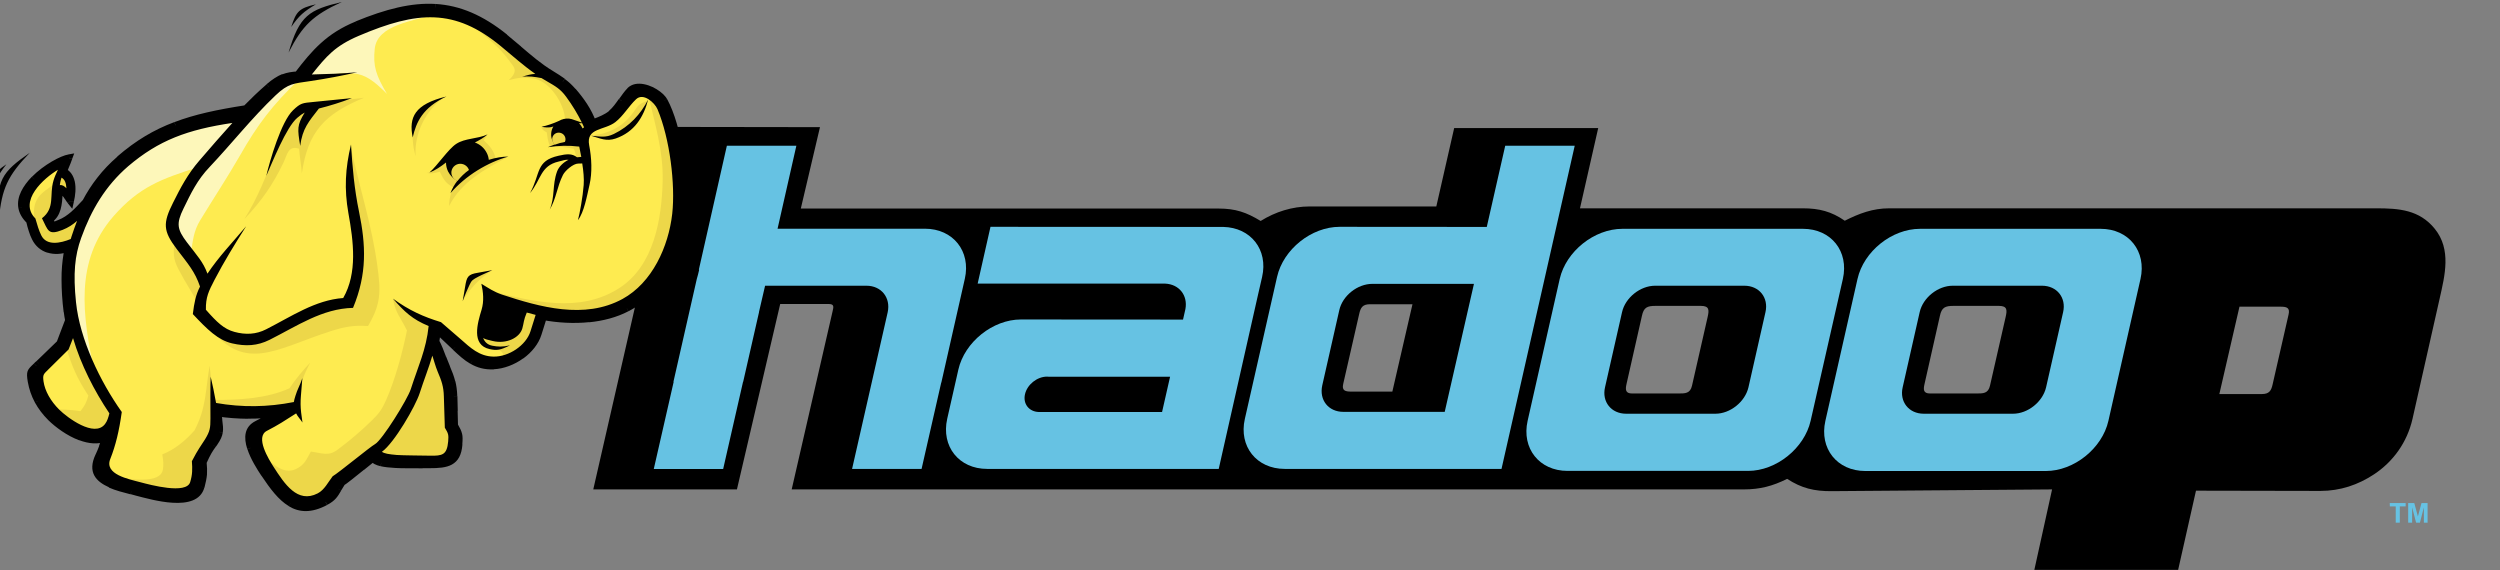
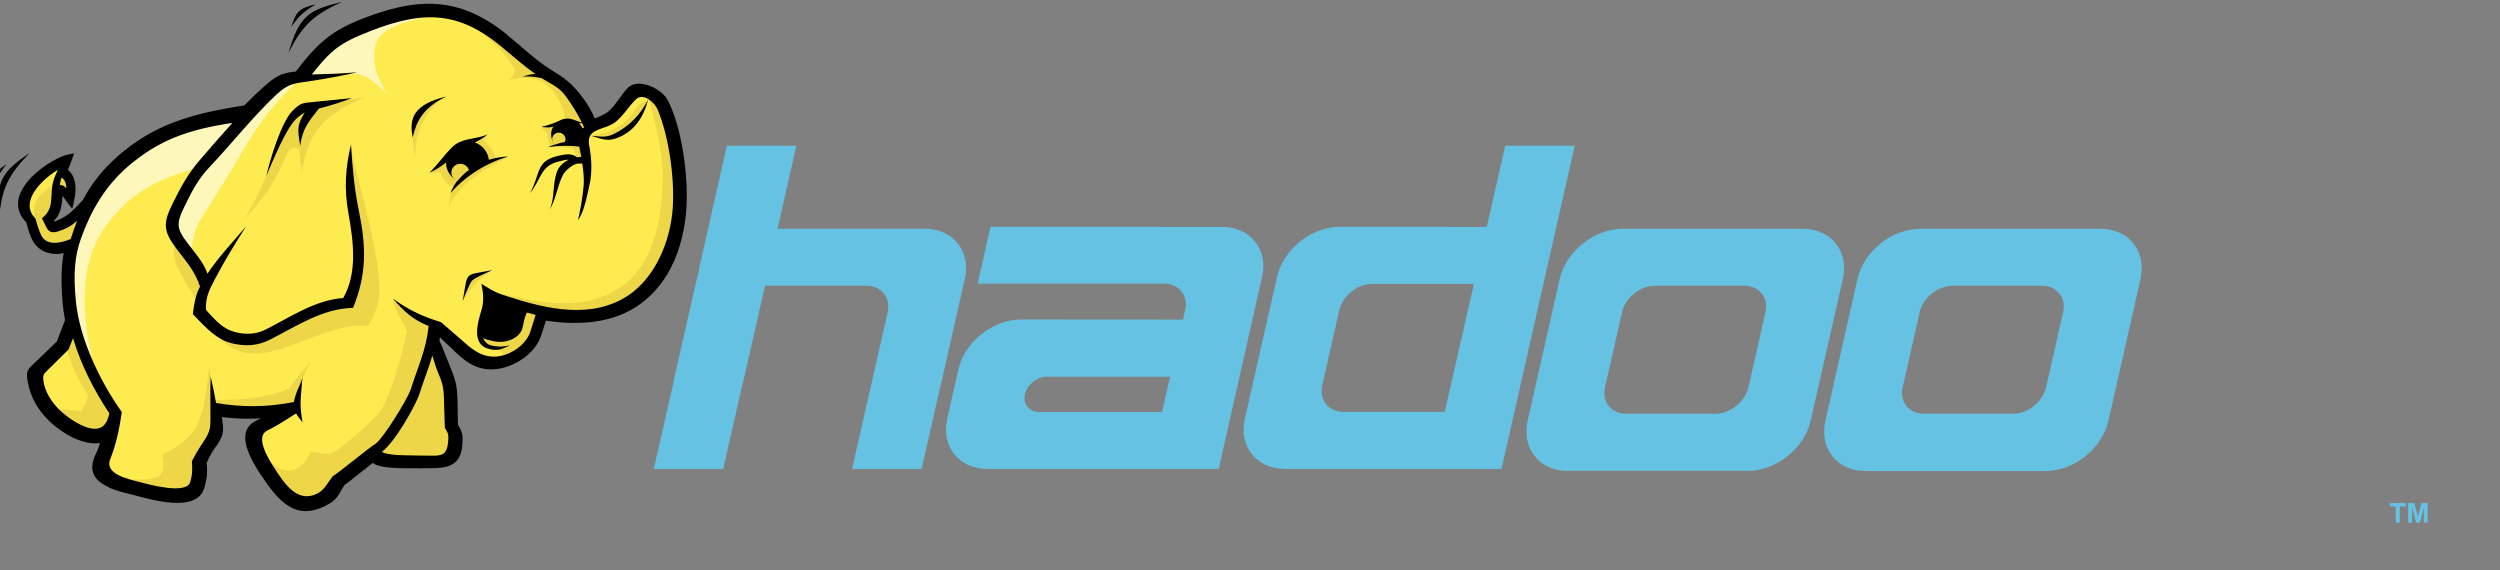
<svg xmlns="http://www.w3.org/2000/svg" width="114" height="26" viewBox="0 0 114 26" fill="none">
  <rect x="0" y="0" width="114" height="26" fill="#808080" stroke="none" />
  <g id="_hadoop" clip-path="url(#clip0_2955_37362)">
    <g id="Group">
      <path id="Vector" d="M108.972 22.941H109.698V23.091C109.611 23.091 109.518 23.091 109.431 23.091V23.833H109.245V23.091C109.157 23.091 109.065 23.091 108.977 23.091L108.972 22.941ZM109.813 23.833V22.941H110.092L110.256 23.55L110.42 22.941H110.698V23.833C110.644 23.833 110.583 23.833 110.529 23.833V23.134L110.349 23.833C110.288 23.833 110.228 23.833 110.174 23.833L109.993 23.134V23.833C109.928 23.833 109.873 23.833 109.813 23.833Z" fill="#66C2E3" />
-       <path id="Vector_2" fill-rule="evenodd" clip-rule="evenodd" d="M92.766 25.985H99.323L100.137 22.375L105.808 22.386C106.72 22.386 107.529 22.108 108.25 21.633C109.119 21.061 109.764 20.18 110.01 19.102L111.25 13.606C111.485 12.559 111.791 11.379 111.026 10.434C110.321 9.563 109.387 9.499 108.354 9.499C100.951 9.505 93.553 9.499 86.149 9.499C85.401 9.499 84.778 9.734 84.122 10.065C83.51 9.643 82.959 9.499 82.204 9.499H72.047L72.878 5.841H66.31L65.496 9.414H59.721C58.923 9.414 58.158 9.659 57.486 10.076C56.836 9.681 56.339 9.51 55.569 9.51H36.517L37.391 5.798L30.834 5.788L27.053 22.317H33.604L35.577 13.863H37.795C38.057 13.863 38.008 14.012 37.964 14.204L36.101 22.317H79.516C80.254 22.317 80.828 22.167 81.494 21.836C82.15 22.263 82.724 22.402 83.521 22.397L93.575 22.317L92.766 25.985ZM64.409 13.873H62.475C62.136 13.873 62.043 14.023 61.978 14.322L61.251 17.505C61.18 17.809 61.338 17.857 61.611 17.857H63.491L64.409 13.873ZM75.495 13.948H77.56C77.959 13.948 77.937 14.151 77.866 14.466L77.156 17.585C77.074 17.948 76.844 17.943 76.522 17.943H74.424C74.118 17.943 74.113 17.766 74.167 17.521L74.872 14.402C74.954 14.017 75.112 13.948 75.495 13.948ZM89.083 13.948H91.149C91.547 13.948 91.526 14.151 91.455 14.466L90.744 17.585C90.662 17.948 90.433 17.943 90.111 17.943H88.013C87.701 17.943 87.701 17.766 87.756 17.521L88.46 14.402C88.542 14.017 88.701 13.948 89.083 13.948ZM101.202 17.969H103.136C103.475 17.969 103.568 17.82 103.633 17.521L104.36 14.338C104.431 14.033 104.273 13.985 103.999 13.985H102.12L101.202 17.969Z" fill="black" />
      <path id="J" fill-rule="evenodd" clip-rule="evenodd" d="M73.982 10.434H82.216C83.499 10.434 84.319 11.459 84.035 12.72L82.565 19.187C82.281 20.442 80.997 21.473 79.713 21.473H71.479C70.195 21.473 69.376 20.447 69.66 19.187L71.124 12.714C71.414 11.459 72.698 10.434 73.982 10.434ZM75.473 13.029H79.544C80.221 13.029 80.658 13.574 80.505 14.236L79.73 17.66C79.576 18.322 78.899 18.866 78.222 18.866H74.151C73.474 18.866 73.036 18.322 73.189 17.66L73.965 14.236C74.113 13.574 74.796 13.029 75.473 13.029Z" fill="#66C2E3" />
      <path id="K" fill-rule="evenodd" clip-rule="evenodd" d="M68.638 6.647L67.797 10.348L61.087 10.343C59.803 10.343 58.519 11.368 58.235 12.623L56.765 19.102C56.481 20.357 57.301 21.382 58.585 21.382H68.469L71.807 6.647H68.638ZM62.579 12.944H67.212L65.879 18.781H61.257C60.579 18.781 60.147 18.242 60.295 17.574L61.071 14.146C61.218 13.483 61.901 12.944 62.579 12.944Z" fill="#66C2E3" />
      <g id="Group_2">
        <path id="Vector_3" fill-rule="evenodd" clip-rule="evenodd" d="M33.145 6.647L31.867 12.298H31.883L31.829 12.522L31.774 12.72L30.709 17.409H30.72L29.812 21.387H32.976L33.883 17.409H33.889L34.61 14.242C34.61 14.236 34.61 14.231 34.61 14.226L34.888 13.029H39.511C40.188 13.029 40.625 13.574 40.478 14.242L38.855 21.382H42.024L42.92 17.446H42.925L43.996 12.714C44.281 11.459 43.461 10.429 42.177 10.429H35.457L36.314 6.647H33.145ZM55.574 21.382H45.013C43.729 21.382 42.909 20.357 43.193 19.096L43.619 17.216L43.701 16.853C43.986 15.598 45.27 14.568 46.553 14.568L53.946 14.573L54.055 14.092C54.17 13.467 53.766 12.96 53.132 12.933H44.581L45.166 10.343L55.782 10.348C57.038 10.375 57.836 11.39 57.552 12.629L57.35 13.51L57.109 14.578L55.574 21.382ZM47.362 18.787H52.99L53.356 17.179H47.827C47.799 17.179 47.772 17.174 47.745 17.174C47.291 17.174 46.838 17.537 46.739 17.98C46.641 18.413 46.92 18.77 47.362 18.787C47.362 18.781 47.362 18.781 47.362 18.787Z" fill="#66C2E3" />
        <g id="Group_3">
          <path id="J_00000005259188491813456480000002420183886748149152_" fill-rule="evenodd" clip-rule="evenodd" d="M87.554 10.434H95.788C97.072 10.434 97.891 11.459 97.607 12.72L96.143 19.192C95.859 20.447 94.575 21.478 93.291 21.478H85.057C83.773 21.478 82.953 20.453 83.237 19.192L84.702 12.72C84.986 11.459 86.27 10.434 87.554 10.434ZM89.045 13.029H93.116C93.793 13.029 94.231 13.574 94.078 14.236L93.302 17.66C93.149 18.322 92.471 18.866 91.794 18.866H87.723C87.046 18.866 86.609 18.322 86.762 17.66L87.537 14.236C87.685 13.574 88.368 13.029 89.045 13.029Z" fill="#66C2E3" />
        </g>
      </g>
      <path id="Vector_4" d="M3.28 14.664L3.122 15.08L2.821 14.973L2.98 14.557L3.28 14.664ZM3.122 15.08L2.887 15.7L2.586 15.593L2.821 14.973L3.122 15.08ZM2.892 15.7L2.854 15.758L2.739 15.646L2.892 15.7ZM2.854 15.753L2.341 16.25L2.117 16.031L2.63 15.534L2.854 15.753ZM2.341 16.25L1.887 16.688L1.663 16.469L2.117 16.031L2.341 16.25ZM1.887 16.688L1.772 16.794L1.548 16.57L1.658 16.469L1.887 16.688ZM1.772 16.8C1.57 16.992 1.526 17.029 1.587 17.377L1.27 17.43C1.182 16.923 1.242 16.864 1.548 16.576L1.772 16.8ZM1.587 17.371C1.636 17.649 1.729 17.932 1.876 18.204L1.592 18.354C1.428 18.049 1.324 17.734 1.27 17.425L1.587 17.371ZM1.876 18.21C2.013 18.466 2.198 18.712 2.428 18.941L2.204 19.16C1.947 18.904 1.745 18.632 1.592 18.354L1.876 18.21ZM2.433 18.941C2.734 19.235 3.22 19.598 3.728 19.785L3.614 20.079C3.056 19.871 2.532 19.481 2.204 19.16L2.433 18.941ZM3.728 19.785C4.083 19.919 4.439 19.961 4.745 19.833L4.87 20.116C4.482 20.282 4.04 20.234 3.614 20.073L3.728 19.785ZM4.739 19.828L5.051 19.694L4.963 20.015L4.81 19.972L4.739 19.828ZM4.958 20.015C4.919 20.159 4.87 20.303 4.816 20.447L4.515 20.34C4.564 20.207 4.608 20.068 4.646 19.929L4.958 20.015ZM4.816 20.447C4.766 20.586 4.706 20.725 4.646 20.859L4.357 20.73C4.417 20.602 4.471 20.474 4.521 20.34L4.816 20.447ZM4.646 20.859C4.379 21.441 4.657 21.745 5.1 21.937L4.969 22.22C4.368 21.953 3.98 21.532 4.357 20.725L4.646 20.859ZM5.1 21.943C5.378 22.066 5.723 22.156 6.034 22.236L5.952 22.541C5.619 22.455 5.264 22.365 4.963 22.231L5.1 21.943ZM6.034 22.231L6.258 22.29L6.176 22.594L5.958 22.535L6.034 22.231ZM6.258 22.29C6.641 22.391 7.296 22.573 7.886 22.61L7.864 22.925C7.247 22.888 6.564 22.696 6.171 22.594L6.258 22.29ZM7.886 22.61C8.422 22.642 8.897 22.557 9.006 22.156L9.318 22.236C9.154 22.829 8.542 22.968 7.864 22.925L7.886 22.61ZM9.012 22.156C9.072 21.943 9.105 21.782 9.116 21.617L9.438 21.644C9.422 21.82 9.383 22.001 9.323 22.236L9.012 22.156ZM9.116 21.617C9.132 21.451 9.127 21.297 9.105 21.093L9.422 21.067C9.443 21.291 9.449 21.467 9.438 21.644L9.116 21.617ZM9.105 21.093L9.116 21.013L9.263 21.078L9.105 21.093ZM9.116 21.019C9.329 20.549 9.422 20.421 9.575 20.196L9.837 20.373C9.689 20.581 9.607 20.698 9.405 21.147L9.116 21.019ZM9.575 20.196L9.646 20.095L9.913 20.271L9.842 20.373L9.575 20.196ZM9.646 20.095C9.766 19.919 9.826 19.801 9.842 19.678L10.159 19.721C10.132 19.897 10.061 20.052 9.913 20.271L9.646 20.095ZM9.842 19.678C9.859 19.55 9.842 19.395 9.815 19.16L10.132 19.123C10.165 19.379 10.187 19.55 10.159 19.716L9.842 19.678ZM9.815 19.16L9.799 19.011L10.116 18.973L10.137 19.123L9.815 19.16ZM9.793 19.011L9.771 18.856L10.088 18.813L10.11 18.973L9.793 19.011ZM9.771 18.856L9.738 18.648L9.952 18.68L9.93 18.834L9.771 18.856ZM9.957 18.68C10.4 18.744 10.848 18.781 11.296 18.781V19.096C10.837 19.091 10.378 19.059 9.908 18.989L9.957 18.68ZM11.296 18.781C11.738 18.786 12.181 18.754 12.623 18.701L12.662 19.011C12.203 19.064 11.749 19.096 11.296 19.091V18.781ZM12.623 18.706L12.722 18.995L12.64 18.861L12.623 18.706ZM12.722 18.995C12.465 19.144 12.203 19.272 11.875 19.438L11.727 19.16C12.05 18.995 12.306 18.867 12.558 18.728L12.722 18.995ZM11.875 19.438L11.804 19.475L11.656 19.198L11.727 19.16L11.875 19.438ZM11.804 19.475C11.465 19.646 11.465 20.004 11.58 20.378L11.274 20.469C11.11 19.956 11.132 19.459 11.656 19.198L11.804 19.475ZM11.58 20.378C11.716 20.8 12.001 21.248 12.186 21.521L11.918 21.692C11.727 21.403 11.427 20.933 11.279 20.474L11.58 20.378ZM12.186 21.515C12.563 22.087 12.918 22.562 13.328 22.808L13.164 23.075C12.7 22.797 12.317 22.285 11.918 21.686L12.186 21.515ZM13.328 22.813C13.716 23.043 14.17 23.064 14.765 22.749L14.918 23.027C14.202 23.406 13.645 23.374 13.164 23.08L13.328 22.813ZM14.771 22.749C15.055 22.6 15.148 22.439 15.279 22.215L15.557 22.37C15.404 22.637 15.29 22.829 14.924 23.021L14.771 22.749ZM15.273 22.215C15.322 22.13 15.383 22.034 15.464 21.911L15.732 22.081C15.667 22.178 15.612 22.274 15.557 22.365L15.273 22.215ZM15.464 21.916L15.519 21.863L15.596 22.001L15.464 21.916ZM15.519 21.863C15.612 21.814 16.011 21.489 16.399 21.179L16.601 21.419C16.197 21.745 15.787 22.076 15.672 22.14L15.519 21.863ZM16.399 21.179L16.896 20.779L17.098 21.024L16.601 21.425L16.399 21.179ZM16.901 20.779L17.022 20.682L17.125 20.8L17 20.901L16.901 20.779ZM17.125 20.8C17.191 20.875 17.289 20.923 17.426 20.955L17.349 21.259C17.147 21.211 16.989 21.136 16.874 21.003L17.125 20.8ZM17.426 20.949C17.584 20.987 17.792 21.003 18.043 21.024L18.021 21.339C17.759 21.323 17.541 21.302 17.355 21.259L17.426 20.949ZM18.043 21.024C18.24 21.04 18.868 21.04 19.273 21.04V21.355C18.858 21.355 18.218 21.355 18.021 21.339L18.043 21.024ZM19.273 21.035H19.573V21.35H19.273V21.035ZM19.573 21.035C19.95 21.035 20.251 21.019 20.447 20.912L20.606 21.184C20.344 21.328 19.999 21.35 19.573 21.35V21.035ZM20.447 20.912C20.628 20.811 20.737 20.613 20.764 20.244L21.087 20.266C21.049 20.757 20.885 21.029 20.606 21.184L20.447 20.912ZM20.764 20.244C20.781 20.058 20.781 19.94 20.759 19.844L21.07 19.774C21.103 19.913 21.098 20.047 21.081 20.266L20.764 20.244ZM20.759 19.849C20.737 19.753 20.688 19.652 20.59 19.486L20.868 19.331C20.977 19.523 21.038 19.641 21.07 19.78L20.759 19.849ZM20.59 19.486L20.568 19.411L20.726 19.406L20.59 19.486ZM20.568 19.411L20.546 18.738L20.868 18.733L20.885 19.406L20.568 19.411ZM20.551 18.738L20.535 18.066L20.857 18.06L20.874 18.733L20.551 18.738ZM20.529 18.066C20.524 17.825 20.497 17.633 20.447 17.441L20.759 17.366C20.814 17.579 20.841 17.793 20.852 18.055L20.529 18.066ZM20.447 17.441C20.398 17.254 20.327 17.061 20.223 16.832L20.518 16.709C20.622 16.949 20.699 17.152 20.753 17.366L20.447 17.441ZM20.229 16.832C20.158 16.672 20.098 16.511 20.038 16.357L20.338 16.25C20.393 16.399 20.453 16.549 20.524 16.714L20.229 16.832ZM20.038 16.357C19.945 16.116 19.857 15.881 19.726 15.63L20.01 15.491C20.147 15.753 20.24 15.999 20.333 16.25L20.038 16.357ZM19.732 15.63L19.715 15.534L19.874 15.561L19.732 15.63ZM19.715 15.534C19.732 15.454 19.743 15.374 19.753 15.294L20.07 15.331C20.059 15.417 20.043 15.502 20.032 15.588L19.715 15.534ZM19.753 15.294C19.765 15.208 19.775 15.128 19.781 15.043L20.103 15.069C20.092 15.16 20.087 15.246 20.07 15.336L19.753 15.294ZM19.781 15.043L19.808 14.717L20.049 14.941L19.939 15.053L19.781 15.043ZM20.054 14.941L20.524 15.384L20.3 15.609L19.83 15.166L20.054 14.941ZM20.524 15.384L20.874 15.716L20.65 15.94L20.3 15.609L20.524 15.384ZM20.874 15.716C21.125 15.956 21.36 16.17 21.617 16.319L21.453 16.591C21.163 16.426 20.917 16.196 20.65 15.945L20.874 15.716ZM21.617 16.319C21.863 16.463 22.141 16.543 22.507 16.527L22.524 16.843C22.092 16.864 21.753 16.762 21.458 16.591L21.617 16.319ZM22.507 16.527C22.901 16.511 23.321 16.346 23.671 16.09L23.862 16.34C23.463 16.629 22.977 16.816 22.524 16.837L22.507 16.527ZM23.671 16.095C24.004 15.854 24.272 15.534 24.381 15.182L24.687 15.272C24.556 15.689 24.245 16.068 23.862 16.346L23.671 16.095ZM24.381 15.182L24.496 14.818L24.802 14.909L24.687 15.272L24.381 15.182ZM24.496 14.818L24.627 14.396L24.933 14.487L24.802 14.909L24.496 14.818ZM24.627 14.396L24.671 14.263L24.813 14.29L24.786 14.445L24.627 14.396ZM24.808 14.29C25.458 14.407 26.163 14.45 26.84 14.38L26.873 14.69C26.163 14.765 25.425 14.717 24.747 14.594L24.808 14.29ZM26.84 14.38C27.436 14.322 28.009 14.172 28.506 13.916L28.654 14.194C28.124 14.471 27.507 14.632 26.867 14.696L26.84 14.38ZM28.506 13.916C29.228 13.537 29.774 12.981 30.168 12.319L30.446 12.474C30.025 13.184 29.441 13.788 28.66 14.194L28.506 13.916ZM30.168 12.319C30.616 11.561 30.867 10.669 30.96 9.75L31.277 9.777C31.178 10.744 30.916 11.678 30.446 12.474L30.168 12.319ZM30.96 9.745C31.036 8.997 30.992 7.972 30.834 6.984L31.151 6.936C31.315 7.951 31.359 9.003 31.277 9.777L30.96 9.745ZM30.834 6.984C30.692 6.113 30.457 5.27 30.14 4.666L30.424 4.522C30.763 5.152 31.003 6.033 31.151 6.936L30.834 6.984ZM30.135 4.666C30.107 4.618 30.069 4.57 30.015 4.517L30.238 4.292C30.315 4.367 30.381 4.447 30.419 4.522L30.135 4.666ZM30.015 4.517C29.878 4.383 29.676 4.26 29.463 4.185L29.567 3.892C29.823 3.977 30.069 4.132 30.238 4.292L30.015 4.517ZM29.463 4.185C29.266 4.121 29.069 4.1 28.927 4.175L28.78 3.897C29.009 3.78 29.293 3.801 29.567 3.892L29.463 4.185ZM28.927 4.175C28.894 4.191 28.867 4.212 28.845 4.234L28.616 4.015C28.665 3.966 28.72 3.929 28.78 3.897L28.927 4.175ZM28.851 4.234C28.72 4.362 28.605 4.527 28.49 4.693L28.228 4.517C28.354 4.34 28.474 4.164 28.621 4.015L28.851 4.234ZM28.485 4.693C28.332 4.912 28.179 5.125 27.982 5.291L27.774 5.051C27.938 4.912 28.08 4.714 28.217 4.517L28.485 4.693ZM27.987 5.291C27.747 5.494 27.468 5.601 27.206 5.702L27.086 5.414C27.321 5.323 27.578 5.222 27.78 5.056L27.987 5.291ZM27.206 5.702L27.086 5.75L26.966 5.462L27.086 5.414L27.206 5.702ZM27.086 5.75L26.933 5.814L26.873 5.659L27.02 5.606L27.086 5.75ZM26.878 5.659C26.774 5.387 26.649 5.141 26.501 4.912L26.774 4.746C26.933 4.992 27.07 5.254 27.179 5.553L26.878 5.659ZM26.501 4.912C26.354 4.682 26.184 4.463 25.999 4.25L26.244 4.047C26.441 4.276 26.616 4.501 26.774 4.746L26.501 4.912ZM25.999 4.25C25.873 4.1 25.725 3.966 25.567 3.849L25.758 3.603C25.939 3.737 26.097 3.886 26.239 4.052L25.999 4.25ZM25.567 3.844C25.419 3.732 25.25 3.63 25.048 3.507L25.217 3.24C25.419 3.363 25.589 3.47 25.758 3.593L25.567 3.844ZM25.048 3.507C24.491 3.165 24.021 2.765 23.545 2.354L23.753 2.119C24.223 2.519 24.676 2.914 25.217 3.24L25.048 3.507ZM23.545 2.354L22.917 1.825L23.119 1.585C23.327 1.756 23.545 1.937 23.759 2.119L23.545 2.354ZM22.917 1.825C21.857 0.97 20.879 0.559 19.841 0.495L19.863 0.18C20.972 0.249 22.01 0.682 23.125 1.579L22.917 1.825ZM19.841 0.495C18.792 0.431 17.672 0.719 16.344 1.264L16.218 0.976C17.595 0.41 18.759 0.116 19.857 0.18L19.841 0.495ZM16.344 1.27C15.716 1.526 15.251 1.83 14.853 2.193L14.634 1.964C15.066 1.574 15.557 1.254 16.218 0.981L16.344 1.27ZM14.853 2.193C14.448 2.562 14.099 2.995 13.705 3.502L13.448 3.315C13.847 2.792 14.208 2.348 14.634 1.964L14.853 2.193ZM13.705 3.502L13.662 3.561L13.585 3.566L13.579 3.411L13.705 3.502ZM13.585 3.566C13.361 3.577 13.175 3.603 12.989 3.678L12.869 3.39C13.093 3.304 13.312 3.272 13.569 3.256L13.585 3.566ZM12.989 3.673C12.804 3.748 12.607 3.87 12.372 4.073L12.159 3.838C12.427 3.609 12.651 3.47 12.869 3.379L12.989 3.673ZM12.372 4.079C12.192 4.239 12.011 4.399 11.837 4.565L11.613 4.34C11.793 4.169 11.973 4.004 12.159 3.844L12.372 4.079ZM11.837 4.565C11.662 4.73 11.492 4.896 11.328 5.067L11.099 4.848C11.268 4.677 11.443 4.506 11.618 4.335L11.837 4.565ZM11.323 5.061L11.23 5.109L11.203 4.954L11.323 5.061ZM11.236 5.109C9.984 5.302 8.968 5.521 8.067 5.862L7.952 5.569C8.875 5.216 9.913 4.997 11.186 4.8L11.236 5.109ZM8.061 5.862C7.165 6.199 6.373 6.669 5.559 7.374L5.346 7.139C6.192 6.407 7.012 5.921 7.946 5.569L8.061 5.862ZM5.559 7.374C5.231 7.662 4.941 7.961 4.695 8.282L4.444 8.095C4.706 7.758 5.007 7.443 5.351 7.144L5.559 7.374ZM4.695 8.282C4.444 8.602 4.231 8.939 4.045 9.296L3.761 9.152C3.958 8.778 4.182 8.426 4.444 8.095L4.695 8.282ZM4.045 9.296L4.018 9.328L3.898 9.222L4.045 9.296ZM4.018 9.328C3.838 9.526 3.652 9.724 3.461 9.894L3.248 9.659C3.433 9.494 3.608 9.302 3.783 9.115L4.018 9.328ZM3.461 9.894C3.258 10.076 3.034 10.226 2.778 10.322L2.663 10.028C2.876 9.948 3.067 9.814 3.248 9.659L3.461 9.894ZM2.778 10.322C2.57 10.396 2.472 10.439 2.357 10.391L2.483 10.103C2.488 10.103 2.537 10.076 2.663 10.028L2.778 10.322ZM2.357 10.391C2.237 10.343 2.204 10.247 2.127 10.049L2.428 9.943C2.472 10.055 2.472 10.097 2.483 10.103L2.357 10.391ZM2.133 10.055L2.089 9.948L2.188 9.878L2.286 10.001L2.133 10.055ZM2.188 9.873C2.483 9.659 2.51 9.227 2.537 8.81L2.86 8.832C2.827 9.318 2.794 9.82 2.384 10.124L2.188 9.873ZM2.532 8.81L2.543 8.661L2.865 8.682L2.854 8.832L2.532 8.81ZM2.543 8.661L2.554 8.506L2.712 8.511L2.707 8.666L2.543 8.661ZM2.712 8.517C2.974 8.527 3.095 8.709 3.226 8.906L2.958 9.077C2.876 8.949 2.799 8.837 2.696 8.832L2.712 8.517ZM3.226 8.906C3.264 8.96 3.297 9.019 3.34 9.067L3.089 9.259C3.04 9.2 2.996 9.136 2.958 9.072L3.226 8.906ZM3.368 9.2L3.297 9.521L3.089 9.264L3.215 9.168L3.368 9.2ZM3.056 9.131C3.111 8.896 3.149 8.586 3.095 8.33L3.406 8.26C3.477 8.57 3.433 8.928 3.368 9.195L3.056 9.131ZM3.095 8.33C3.056 8.169 2.98 8.031 2.827 7.956L2.974 7.678C3.22 7.801 3.346 8.015 3.406 8.266L3.095 8.33ZM2.827 7.956L2.701 7.892L2.75 7.764L2.898 7.817L2.827 7.956ZM2.75 7.764L2.843 7.529L3.138 7.641L3.045 7.87L2.75 7.764ZM2.843 7.529L2.991 7.149L3.291 7.251C3.248 7.379 3.193 7.513 3.138 7.641L2.843 7.529ZM3.116 7.043L3.384 6.995L3.291 7.246L3.138 7.192L3.116 7.043ZM3.171 7.352C2.86 7.406 2.177 7.78 1.685 8.282L1.455 8.063C1.996 7.513 2.767 7.101 3.122 7.043L3.171 7.352ZM1.679 8.282C1.499 8.463 1.346 8.661 1.253 8.864L0.964 8.73C1.078 8.495 1.248 8.271 1.45 8.063L1.679 8.282ZM1.253 8.858C1.16 9.051 1.122 9.243 1.155 9.435L0.838 9.489C0.794 9.232 0.843 8.976 0.964 8.73L1.253 8.858ZM1.155 9.441C1.188 9.611 1.281 9.788 1.461 9.953L1.237 10.178C1.007 9.959 0.882 9.729 0.838 9.489L1.155 9.441ZM1.461 9.953L1.505 10.028L1.352 10.065L1.461 9.953ZM1.505 10.028C1.543 10.188 1.581 10.327 1.619 10.45L1.313 10.541C1.27 10.412 1.231 10.268 1.193 10.103L1.505 10.028ZM1.619 10.45C1.658 10.567 1.696 10.674 1.75 10.781L1.461 10.915C1.401 10.797 1.357 10.68 1.313 10.541L1.619 10.45ZM1.75 10.781C1.865 11.016 2.045 11.16 2.259 11.224L2.16 11.523C1.871 11.432 1.619 11.235 1.461 10.915L1.75 10.781ZM2.259 11.224C2.504 11.299 2.789 11.278 3.056 11.176L3.171 11.465C2.838 11.593 2.477 11.62 2.16 11.518L2.259 11.224ZM3.056 11.176L3.335 11.069L3.269 11.352L3.111 11.32L3.056 11.176ZM3.269 11.352C3.193 11.689 3.149 12.047 3.133 12.447L2.81 12.437C2.827 12.02 2.876 11.646 2.952 11.288L3.269 11.352ZM3.133 12.447C3.116 12.848 3.133 13.296 3.182 13.825L2.86 13.852C2.81 13.318 2.799 12.853 2.81 12.437L3.133 12.447ZM3.176 13.825C3.187 13.948 3.204 14.071 3.22 14.199L2.903 14.236C2.887 14.108 2.871 13.98 2.86 13.852L3.176 13.825ZM3.22 14.194C3.237 14.322 3.258 14.45 3.286 14.578L2.974 14.637C2.947 14.503 2.925 14.37 2.909 14.236L3.22 14.194ZM3.286 14.578L3.28 14.664L3.133 14.61" fill="black" />
      <g id="Group_4">
        <path id="Vector_5" fill-rule="evenodd" clip-rule="evenodd" d="M11.296 5.206L9.186 5.542L7.263 6.364L5.63 7.368L4.078 9.222L3.198 10.13L2.351 10.439L2.127 9.905L2.521 9.344L2.608 8.565L2.87 8.575L3.16 8.832L3.083 8.036L2.767 7.828L2.777 7.523L2.018 7.94L1.335 8.73L1.188 9.435L1.483 9.996L1.756 10.952L2.308 11.208L2.892 11.182L3.444 10.867L3.072 12.693L3.444 14.728L3.04 15.668L1.712 17.072L1.947 17.911L2.575 18.883L3.761 19.7L4.389 19.785L5.089 19.806L4.652 21.558L6.258 22.204L8.263 22.461L8.946 22.023L9.001 20.837L9.766 19.604L9.82 18.626L11.667 18.755L13.377 18.6L11.667 19.604L11.957 20.811L13.038 22.461L14.093 22.899L14.934 22.562L15.279 21.895L17.043 20.581L17.388 20.864L20.152 20.965L20.704 20.527L20.759 19.753L20.573 19.417L20.442 17.328L19.518 15.523L19.677 14.722L20.229 15.005L21.786 16.421L22.551 16.474L23.392 16.138L24.234 15.518L24.654 14.178L27.13 14.332L28.632 13.766L29.845 12.661L30.714 11.075L30.927 9.195L30.741 7.005L30.266 5.051L29.79 4.431L29.129 4.223L27.971 5.457L26.916 5.82L25.993 4.324L25.075 3.507L24.572 3.198L22.573 1.574L20.966 0.725L19.36 0.597L17.491 0.906L15.852 1.494L14.721 2.396L13.825 3.454L12.902 3.71L11.296 5.206Z" fill="#FEEB50" stroke="#1F1917" stroke-width="0.002" stroke-miterlimit="10" />
        <g id="Group_5">
          <path id="Vector_6" fill-rule="evenodd" clip-rule="evenodd" d="M5.182 9.852C3.379 11.913 3.778 14.407 4.28 16.853L3.477 14.877L3.182 13.062L3.264 11.208L4.029 9.435L5.165 7.785L6.936 6.343L8.875 5.558L11.154 5.27L9.045 7.62C7.351 8.159 6.351 8.522 5.182 9.852Z" fill="#FDF7BA" />
          <path id="Vector_7" fill-rule="evenodd" clip-rule="evenodd" d="M13.683 3.582C12.427 4.778 11.744 5.681 10.946 7.086C10.372 8.084 9.733 9.051 9.132 10.039C8.826 10.541 8.799 10.957 8.706 11.534L7.821 10.509L8.242 9.27L9.678 6.754L12.716 3.828L13.683 3.582ZM19.879 0.613C18.874 0.981 17.202 1.104 17.087 2.231C17.005 3.032 17.147 3.433 17.645 4.282C16.426 3.048 16.12 3.24 13.765 3.62L14.776 2.22L16.546 1.147L18.825 0.65L19.879 0.613Z" fill="#FDF7BA" />
        </g>
        <g id="Group_6">
          <path id="Vector_8" fill-rule="evenodd" clip-rule="evenodd" d="M22.655 15.871C22.988 16.074 22.983 16.218 22.928 16.357L23.72 16.047L24.234 15.374L24.616 14.413L24.13 14.055L22.005 14.322L21.846 14.744L21.89 15.342L22.092 15.694L22.409 15.849L22.655 15.871ZM22.458 12.314C21.393 12.613 21.398 12.698 21.087 13.729C21.502 13.083 21.808 12.752 22.458 12.314ZM29.55 4.581C29.359 4.666 29.179 4.709 29.058 4.875C28.802 5.238 28.583 5.547 28.157 5.804C27.944 5.932 27.725 6.017 27.501 6.087C27.316 6.146 27.201 6.092 27.042 6.204L27.326 6.252H27.949L28.72 5.788L29.173 5.323L29.55 4.581ZM12.563 6.893C12.143 8.015 11.777 8.976 11.143 9.991C11.957 9.131 12.449 8.405 12.918 7.433C13.099 7.059 13.132 6.616 13.64 6.781C13.662 7.155 13.743 7.534 13.765 7.908C14.039 5.996 14.809 5.2 16.596 4.458L15.077 4.634L13.651 4.944L12.951 5.937L12.563 6.893ZM16.027 6.845C16.415 8.618 16.967 10.322 17.207 12.122C17.366 13.291 17.382 13.852 16.781 14.867C16.126 14.824 15.716 14.899 15.077 15.102C12.541 15.913 11.088 17.11 9.378 14.701L11.012 15.454L12.175 15.23L14.235 14.055L15.842 13.745L16.361 11.62L15.978 8.811L15.934 7.481L16.027 6.845ZM20.393 17.82C20.18 19.262 20.885 20.036 20.59 20.431C20.508 20.544 20.393 20.741 20.273 20.795C19.825 20.987 19.213 20.757 19.169 20.869H17.699L17.109 20.624L18.016 19.582L18.901 17.703L19.47 15.801H19.765L20.393 17.82Z" fill="#EDD749" />
          <path id="Vector_9" fill-rule="evenodd" clip-rule="evenodd" d="M17.918 13.628C18.038 14.279 18.246 14.439 18.557 15.07C18.35 16.1 18.011 17.329 17.607 18.242C17.437 18.626 17.3 18.84 16.995 19.134C16.486 19.636 15.973 20.074 15.394 20.506C14.978 20.821 14.689 20.661 14.175 20.592C13.957 20.976 13.897 21.19 13.498 21.387C12.88 21.686 12.329 21.04 11.848 20.656L12.897 22.258L13.623 22.92L14.235 23.011L15.05 22.525L15.481 21.729L16.388 21.067L17.497 20.138L18.197 19.166L18.83 18.018L19.645 15.63L19.71 14.723L18.694 14.279C18.442 14.05 18.169 13.857 17.918 13.628ZM9.804 18.237C10.946 18.237 12.154 18.172 13.197 17.708C13.492 17.275 13.787 16.917 14.148 16.533C13.82 17.142 13.716 17.483 13.629 18.167L13.29 18.653L10.711 18.717L9.875 18.626L9.782 18.536L9.804 18.237ZM9.646 17.462L9.558 16.677C9.362 17.825 9.411 18.594 8.87 19.625C8.466 20.084 7.968 20.501 7.4 20.72C7.449 21.003 7.46 21.179 7.433 21.387C7.335 22.13 5.81 21.804 5.187 21.772L8.198 22.53L8.875 22.263L9.099 20.982L9.733 19.833L9.848 19.123L9.646 17.462ZM7.947 10.984C7.914 11.545 7.876 11.774 8.132 12.266C8.455 12.891 8.848 13.483 9.192 14.103L9.307 12.864L7.947 10.984ZM3.302 15.198L3.007 15.812C3.275 16.698 3.515 17.259 4.029 18.039C3.942 18.354 3.871 18.493 3.668 18.749C3.215 18.68 2.816 18.664 2.357 18.664L3.876 19.812L4.625 19.678L5.373 18.947L4.308 17.334L3.302 15.198ZM29.55 4.282C29.856 5.633 30.255 6.883 30.217 8.271C30.173 9.969 29.834 12.122 28.223 13.147C26.419 14.295 24.3 13.751 22.316 13.259L24.737 14.231L26.999 14.343L28.54 13.9L29.741 12.928L30.648 11.07L30.987 8.923L30.714 6.824L30.217 4.746L29.55 4.282ZM2.608 8.319C1.789 8.843 1.467 9.067 1.559 10.034L1.805 10.904L2.155 11.134L2.587 11.273L3.352 11.091L3.75 9.884L2.647 10.413H2.39L2.106 9.985L2.455 9.489L2.641 8.538L2.876 8.608L3.16 8.827L3.122 8.33L2.925 8.009L2.729 7.849L2.608 8.319ZM21 0.704C21.726 1.366 22.622 1.937 23.201 2.744C23.425 3.053 23.677 3.214 23.196 3.657C23.704 3.518 23.89 3.529 24.294 3.577C25.032 3.662 25.72 4.688 25.764 5.425C25.753 5.494 25.562 5.649 24.988 5.804C24.977 5.825 24.666 5.761 24.677 5.782C24.737 5.943 24.813 5.964 24.933 6.039C24.961 6.215 24.977 6.487 25.097 6.68C25.458 6.674 25.808 6.712 26.157 6.781C26.277 6.973 26.256 7.166 26.25 7.358L26.66 7.294L26.545 6.386L26.906 5.788L26.387 4.64L25.392 3.71L25.294 3.705L24.179 3.027L22.355 1.569L21 0.704ZM22.223 6.151C22.185 6.215 22.125 6.322 22.054 6.391C22.355 6.669 22.508 6.861 22.617 7.256L21.59 7.753L20.715 8.57C20.333 8.367 20.24 8.218 20.054 7.833C19.841 7.887 19.634 7.94 19.459 7.881C19.573 7.881 19.639 7.855 19.754 7.785L20.306 7.224L21.284 6.498L21.923 6.295C22.005 6.263 22.141 6.183 22.223 6.151Z" fill="#EDD749" />
-           <path id="Vector_10" fill-rule="evenodd" clip-rule="evenodd" d="M23.169 7.15C22.081 7.726 21.032 8.303 20.48 9.393C20.48 8.01 21.896 7.401 23.169 7.15ZM20.262 4.431C19.453 4.971 18.88 6.06 18.951 7.118C18.688 6.199 18.781 5.334 19.59 4.698L20 4.506L20.262 4.431Z" fill="#EDD749" />
+           <path id="Vector_10" fill-rule="evenodd" clip-rule="evenodd" d="M23.169 7.15C22.081 7.726 21.032 8.303 20.48 9.393C20.48 8.01 21.896 7.401 23.169 7.15ZM20.262 4.431C19.453 4.971 18.88 6.06 18.951 7.118C18.688 6.199 18.781 5.334 19.59 4.698L20.262 4.431Z" fill="#EDD749" />
        </g>
        <path id="Vector_11" fill-rule="evenodd" clip-rule="evenodd" d="M21.808 12.618C21.977 12.527 22.278 12.405 22.447 12.319C22.278 12.346 21.966 12.41 21.797 12.437C21.338 12.511 21.284 12.618 21.212 13.062L21.098 13.734C21.185 13.499 21.294 13.227 21.404 13.003C21.508 12.768 21.573 12.746 21.808 12.618ZM13.279 1.232C13.64 0.704 13.847 0.533 14.405 0.196C13.651 0.372 13.508 0.506 13.279 1.232ZM13.159 2.396C13.793 1.157 14.268 0.698 15.59 0.089C14.099 0.447 13.656 0.698 13.159 2.396ZM-0.369 8.858C-0.233 8.239 -0.102 8.004 0.292 7.491C-0.348 7.924 -0.43 8.105 -0.369 8.858ZM13.793 19.267L13.732 18.813C13.7 18.541 13.7 18.317 13.722 18.044L13.787 17.243C13.705 17.515 13.547 17.782 13.47 18.055C13.438 18.162 13.41 18.253 13.399 18.333C12.214 18.568 11.039 18.584 9.853 18.375C9.777 17.948 9.684 17.5 9.607 17.179C9.586 17.537 9.596 18.53 9.596 19.086C9.596 19.518 9.575 19.662 9.351 20.031C9.138 20.373 9.05 20.453 8.75 21.03C8.777 21.393 8.777 21.638 8.673 21.98C8.509 22.557 6.843 22.108 6.406 21.991C5.865 21.847 4.745 21.633 5.029 20.928C5.275 20.309 5.433 19.652 5.553 18.787C4.564 17.393 3.641 15.481 3.466 13.783C3.33 12.469 3.411 11.657 3.701 10.851C4.16 9.574 4.81 8.474 5.843 7.582C7.242 6.391 8.553 5.911 10.596 5.606C10.105 6.146 9.618 6.712 9.088 7.326C8.553 7.945 8.231 8.565 7.892 9.243C7.422 10.178 7.433 10.53 8.056 11.352C8.591 12.057 8.886 12.378 9.121 13.067C8.924 13.457 8.859 13.788 8.793 14.322C9.454 15.027 9.941 15.507 10.58 15.657C11.208 15.801 11.733 15.774 12.29 15.497C13.536 14.872 14.689 14.071 16.098 14.039C16.748 12.474 16.683 11.171 16.372 9.654C16.158 8.624 16.071 7.641 16.006 6.589C15.743 7.673 15.694 8.629 15.885 9.708C16.12 11.011 16.306 12.447 15.65 13.59C14.377 13.681 13.284 14.434 12.137 15.016C11.678 15.251 11.197 15.273 10.689 15.134C10.214 15.005 9.897 14.701 9.389 14.124C9.378 13.547 9.515 13.28 9.782 12.762C10.219 11.924 10.7 11.144 11.225 10.316C10.58 11.08 9.968 11.716 9.46 12.479C9.263 11.94 8.99 11.662 8.526 11.053C8.078 10.461 8.028 10.199 8.367 9.51C8.706 8.816 8.99 8.207 9.569 7.603C10.563 6.551 11.476 5.387 12.563 4.351C13.153 3.79 13.394 3.812 14.175 3.694C14.885 3.587 15.574 3.459 16.295 3.294C15.596 3.358 14.924 3.379 14.241 3.395H14.219C14.885 2.562 15.273 2.097 16.361 1.633C19.032 0.495 20.732 0.372 22.835 2.103C23.381 2.551 23.857 2.984 24.409 3.368C24.207 3.384 24.037 3.422 23.808 3.507C24.086 3.454 24.409 3.507 24.693 3.561C24.775 3.614 24.857 3.662 24.944 3.71C25.332 3.935 25.556 4.057 25.818 4.415C26.097 4.794 26.326 5.174 26.534 5.59C26.398 5.542 26.288 5.505 26.19 5.473C26.113 5.441 26.032 5.419 25.95 5.409C25.78 5.393 25.622 5.435 25.485 5.515L25.469 5.521C25.256 5.622 24.917 5.74 24.698 5.777C24.813 5.814 25.064 5.83 25.185 5.782C25.201 5.777 25.217 5.772 25.234 5.766C25.179 5.857 25.146 5.959 25.135 6.065C25.119 6.204 25.152 6.348 25.217 6.471C25.239 6.519 25.267 6.562 25.294 6.589C25.19 6.626 25.086 6.669 24.982 6.712C25.48 6.637 25.928 6.626 26.414 6.685L26.507 7.155L26.326 7.171H26.31C26.081 6.989 25.824 7.021 25.474 7.101C24.409 7.336 24.66 7.924 24.168 8.805C24.677 8.196 24.638 7.561 25.469 7.368C25.66 7.326 25.791 7.267 25.922 7.288C25.687 7.406 25.485 7.598 25.403 7.817C25.174 8.447 25.316 8.976 25.064 9.563C25.376 9.04 25.392 8.527 25.671 7.977C25.769 7.78 26.141 7.459 26.365 7.459L26.55 7.454C26.605 7.801 26.638 8.148 26.616 8.437C26.578 8.96 26.436 9.74 26.354 10.039C26.633 9.686 26.764 8.939 26.884 8.415C27.009 7.87 26.982 7.214 26.867 6.626C26.714 5.82 27.561 5.953 28.058 5.569C28.419 5.291 28.671 4.842 29.004 4.527C29.332 4.212 29.851 4.677 29.982 4.981C30.544 6.311 30.801 8.405 30.654 9.745C30.484 11.251 29.741 12.891 28.386 13.633C26.654 14.578 24.616 14.001 22.895 13.435C22.529 13.312 22.272 13.136 21.95 12.939C22.038 13.323 22.076 13.734 21.961 14.119C21.775 14.733 21.475 15.732 22.327 15.919C22.649 15.988 22.797 15.977 23.256 15.748C22.884 15.828 22.699 15.812 22.447 15.764C22.218 15.721 22.092 15.577 22.032 15.411C22.114 15.47 22.245 15.497 22.469 15.55C23.097 15.7 23.698 15.401 23.819 14.973C23.89 14.722 23.873 14.594 24.021 14.252C24.152 14.29 24.288 14.327 24.425 14.359L24.19 15.107C23.988 15.753 23.196 16.276 22.502 16.261C21.857 16.25 21.447 15.855 21.005 15.465L20.109 14.69C19.306 14.445 18.661 14.156 17.918 13.617C18.448 14.226 18.808 14.562 19.546 14.867C19.437 15.94 19.06 16.72 18.732 17.745C18.584 18.21 17.426 20.068 17.104 20.25C16.874 20.378 15.437 21.564 15.169 21.718C14.967 21.98 14.793 22.343 14.486 22.498C13.563 22.974 12.973 22.06 12.476 21.291C12.252 20.939 11.623 19.929 12.17 19.646C12.689 19.379 12.979 19.187 13.503 18.851C13.574 18.995 13.705 19.128 13.793 19.267ZM17 20.901C16.535 21.27 15.749 21.921 15.596 22.007C15.322 22.407 15.284 22.658 14.842 22.893C13.525 23.588 12.825 22.781 12.05 21.612C11.678 21.051 10.87 19.774 11.727 19.342C12.088 19.16 12.367 19.021 12.64 18.867C11.738 18.973 10.848 18.979 9.93 18.84L9.973 19.15C10.034 19.641 10.055 19.791 9.782 20.191C9.586 20.48 9.504 20.565 9.263 21.088C9.307 21.515 9.29 21.756 9.165 22.204C8.892 23.198 6.99 22.653 6.214 22.45C5.286 22.204 3.952 21.975 4.499 20.805C4.624 20.533 4.728 20.25 4.805 19.983C3.991 20.335 2.86 19.588 2.319 19.059C1.805 18.557 1.526 17.975 1.428 17.409C1.346 16.928 1.423 16.928 1.772 16.586L2.739 15.646L3.127 14.61C3.078 14.354 3.04 14.092 3.018 13.841C2.925 12.778 2.958 12.02 3.111 11.326C2.543 11.539 1.893 11.438 1.603 10.851C1.494 10.626 1.428 10.402 1.346 10.071C0.084 8.875 2.45 7.315 3.144 7.198C3.067 7.417 2.98 7.619 2.903 7.817C3.373 8.052 3.313 8.73 3.215 9.163C3.045 8.955 2.953 8.682 2.707 8.672C2.668 9.168 2.674 9.713 2.28 10.001C2.395 10.306 2.39 10.306 2.723 10.183C3.193 10.007 3.548 9.612 3.903 9.227C4.286 8.495 4.777 7.849 5.455 7.262C7.11 5.82 8.679 5.35 11.208 4.96C11.547 4.618 11.891 4.287 12.263 3.961C12.771 3.523 13.099 3.433 13.574 3.411C14.366 2.375 14.989 1.654 16.279 1.125C18.983 0.015 20.846 -0.039 23.015 1.708C23.731 2.284 24.343 2.893 25.13 3.379C25.529 3.625 25.813 3.801 26.113 4.148C26.496 4.591 26.802 5.035 27.02 5.606C27.299 5.494 27.616 5.387 27.878 5.174C28.212 4.896 28.419 4.431 28.731 4.127C29.14 3.721 30.069 4.212 30.277 4.597C30.976 5.911 31.266 8.324 31.118 9.766C30.933 11.539 30.184 13.222 28.583 14.055C27.496 14.621 26.032 14.674 24.78 14.445L24.54 15.224C24.294 16.004 23.349 16.645 22.518 16.682C21.721 16.72 21.289 16.319 20.77 15.828L19.95 15.053C19.934 15.23 19.912 15.395 19.879 15.561C20.098 15.977 20.196 16.346 20.382 16.773C20.584 17.248 20.682 17.558 20.699 18.06L20.737 19.406C20.945 19.764 20.961 19.849 20.928 20.255C20.863 21.115 20.382 21.195 19.573 21.19C19.306 21.19 18.289 21.195 18.032 21.174C17.514 21.147 17.175 21.11 17 20.901ZM19.715 16.218C19.551 16.784 19.333 17.318 19.136 17.932C18.95 18.514 17.983 20.196 17.415 20.602C17.524 20.682 17.727 20.715 18.093 20.747C18.349 20.768 19.36 20.773 19.611 20.779C20.169 20.789 20.382 20.747 20.437 20.127C20.464 19.823 20.442 19.764 20.284 19.502L20.24 18.076C20.229 17.628 20.136 17.366 19.956 16.944C19.852 16.688 19.792 16.453 19.715 16.218ZM2.729 8.442C2.854 8.426 2.931 8.49 3.029 8.586C3.013 8.362 2.969 8.191 2.805 8.1C2.794 8.138 2.783 8.175 2.772 8.212C2.75 8.282 2.739 8.362 2.729 8.442ZM3.515 10.071C3.428 10.3 3.34 10.535 3.264 10.776L3.226 10.899C2.75 11.096 2.122 11.219 1.882 10.733C1.767 10.498 1.701 10.263 1.614 9.964C0.827 9.168 2.002 8.121 2.641 7.742C2.548 7.935 2.483 8.084 2.439 8.234C2.242 8.891 2.526 9.478 1.914 9.953C2.199 10.519 2.188 10.744 2.854 10.482C3.111 10.38 3.324 10.242 3.515 10.071ZM3.33 15.417C3.69 16.64 4.308 17.836 4.985 18.845V18.861C4.941 19.032 4.892 19.203 4.788 19.337C4.302 19.972 3.062 19.038 2.701 18.68C2.308 18.29 2.046 17.825 1.985 17.393C1.942 17.078 1.985 17.067 2.209 16.843L3.127 15.935L3.33 15.417ZM26.403 5.622C26.474 5.692 26.529 5.772 26.567 5.857C26.589 5.836 26.611 5.82 26.633 5.804L26.545 5.617L26.403 5.622ZM20.431 7.817C20.371 7.689 20.338 7.555 20.338 7.411C20.103 7.593 19.852 7.769 19.584 7.865C19.95 7.545 20.442 6.797 20.803 6.562C21.207 6.295 21.764 6.343 22.234 6.129C22.07 6.274 21.863 6.391 21.655 6.498C21.89 6.583 22.087 6.749 22.201 6.984C22.25 7.08 22.278 7.182 22.289 7.288C22.606 7.187 22.923 7.139 23.185 7.139C22.24 7.401 21.234 8.004 20.54 8.81C20.617 8.602 20.726 8.41 20.857 8.244C20.682 8.159 20.529 8.009 20.431 7.817ZM16.049 4.474C15.525 4.672 15.049 4.821 14.541 4.949C14.077 5.547 13.793 5.857 13.689 6.653C13.563 5.868 13.536 5.718 13.896 5.131C13.793 5.184 13.694 5.254 13.558 5.371C13.055 5.788 12.405 7.433 12.143 8.02C12.306 7.315 12.825 5.542 13.361 5.029C13.711 4.693 13.793 4.698 14.284 4.65L16.049 4.474ZM26.949 6.188C27.376 6.226 27.616 6.29 27.993 6.108C28.698 5.766 29.222 5.206 29.556 4.538C29.348 5.339 28.933 6.017 28.075 6.316C27.649 6.461 27.376 6.311 26.949 6.188ZM18.819 6.268C18.978 5.579 19.262 4.912 20.36 4.399C18.901 4.752 18.634 5.35 18.819 6.268ZM-0.047 9.985C0.079 8.602 0.352 8.009 1.357 6.968C0.1 7.838 -0.216 8.234 -0.047 9.985Z" fill="black" />
        <path id="Vector_12" fill-rule="evenodd" clip-rule="evenodd" d="M20.622 8.042C20.524 7.844 20.612 7.604 20.814 7.507C21.016 7.411 21.262 7.497 21.36 7.694C21.371 7.71 21.377 7.732 21.382 7.753C21.185 7.892 21.01 8.063 20.858 8.255C20.759 8.218 20.672 8.143 20.622 8.042ZM25.179 6.322C25.196 6.156 25.338 6.033 25.507 6.05C25.677 6.066 25.797 6.21 25.786 6.375C25.78 6.413 25.775 6.445 25.759 6.471C25.605 6.498 25.453 6.541 25.294 6.6C25.218 6.535 25.168 6.413 25.179 6.322Z" fill="#EDD749" />
      </g>
    </g>
  </g>
  <defs>
    <clipPath id="clip0_2955_37362">
      <rect width="114" height="26" fill="white" />
    </clipPath>
  </defs>
</svg>